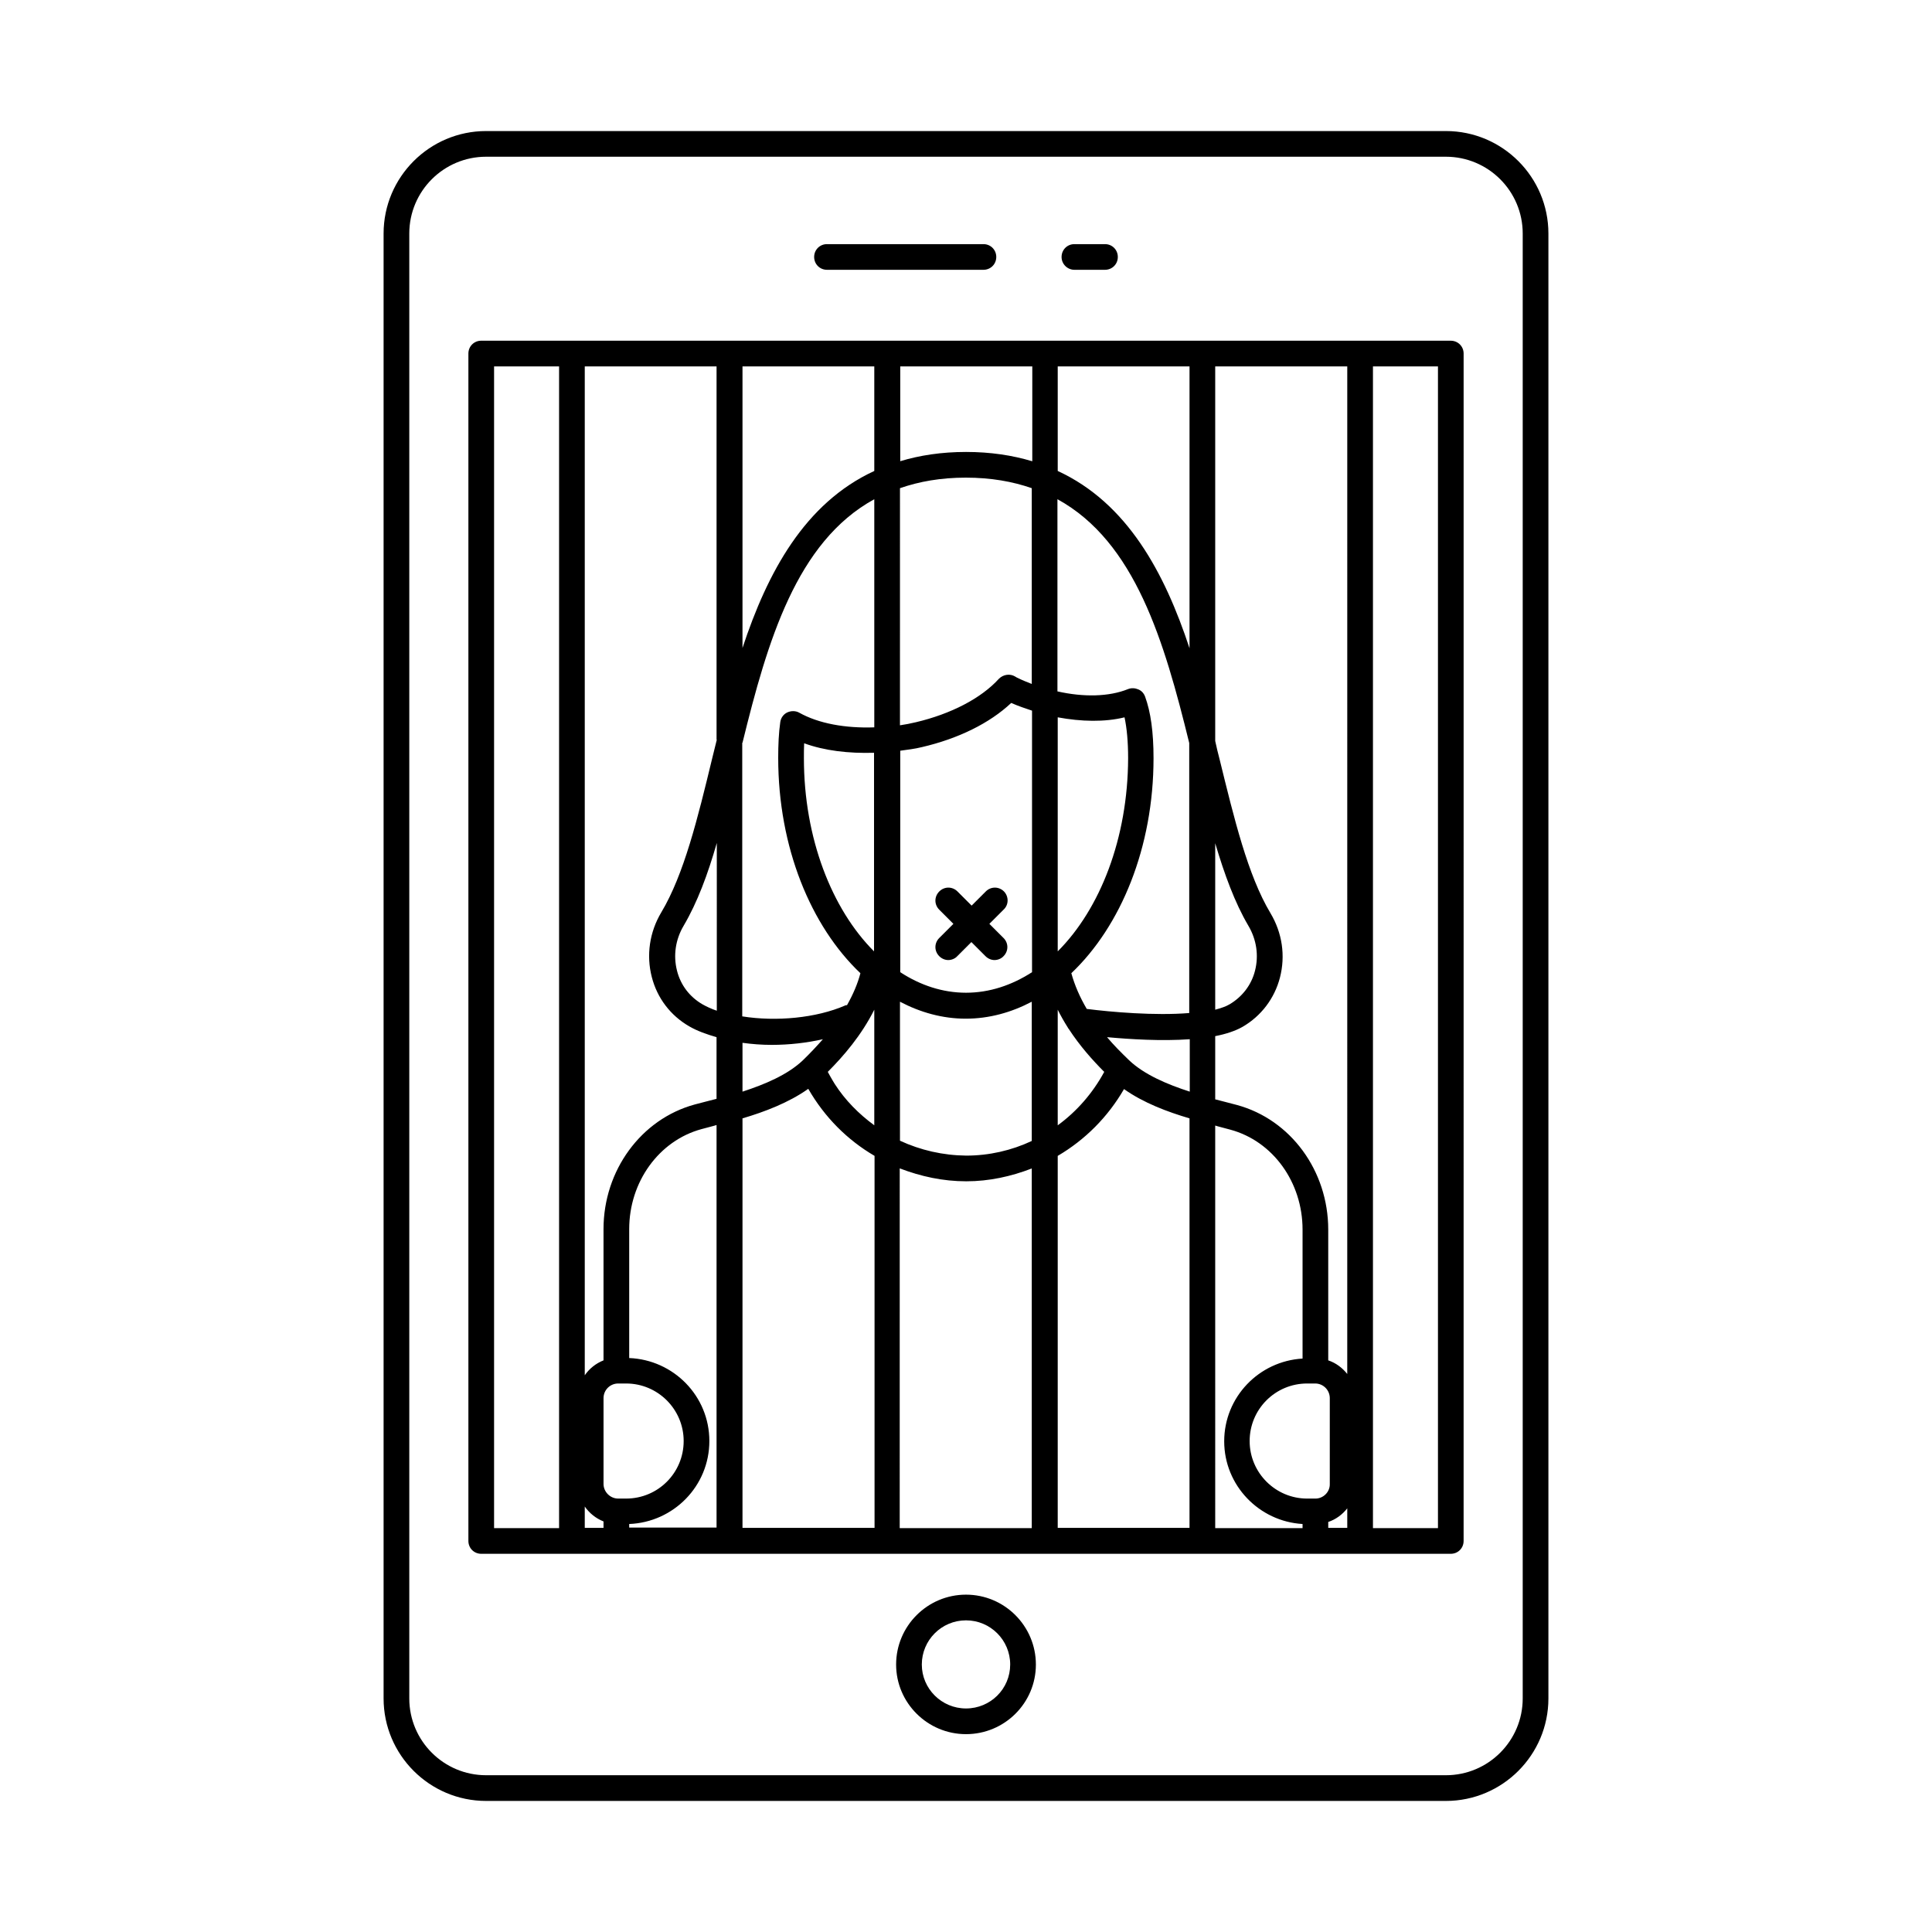
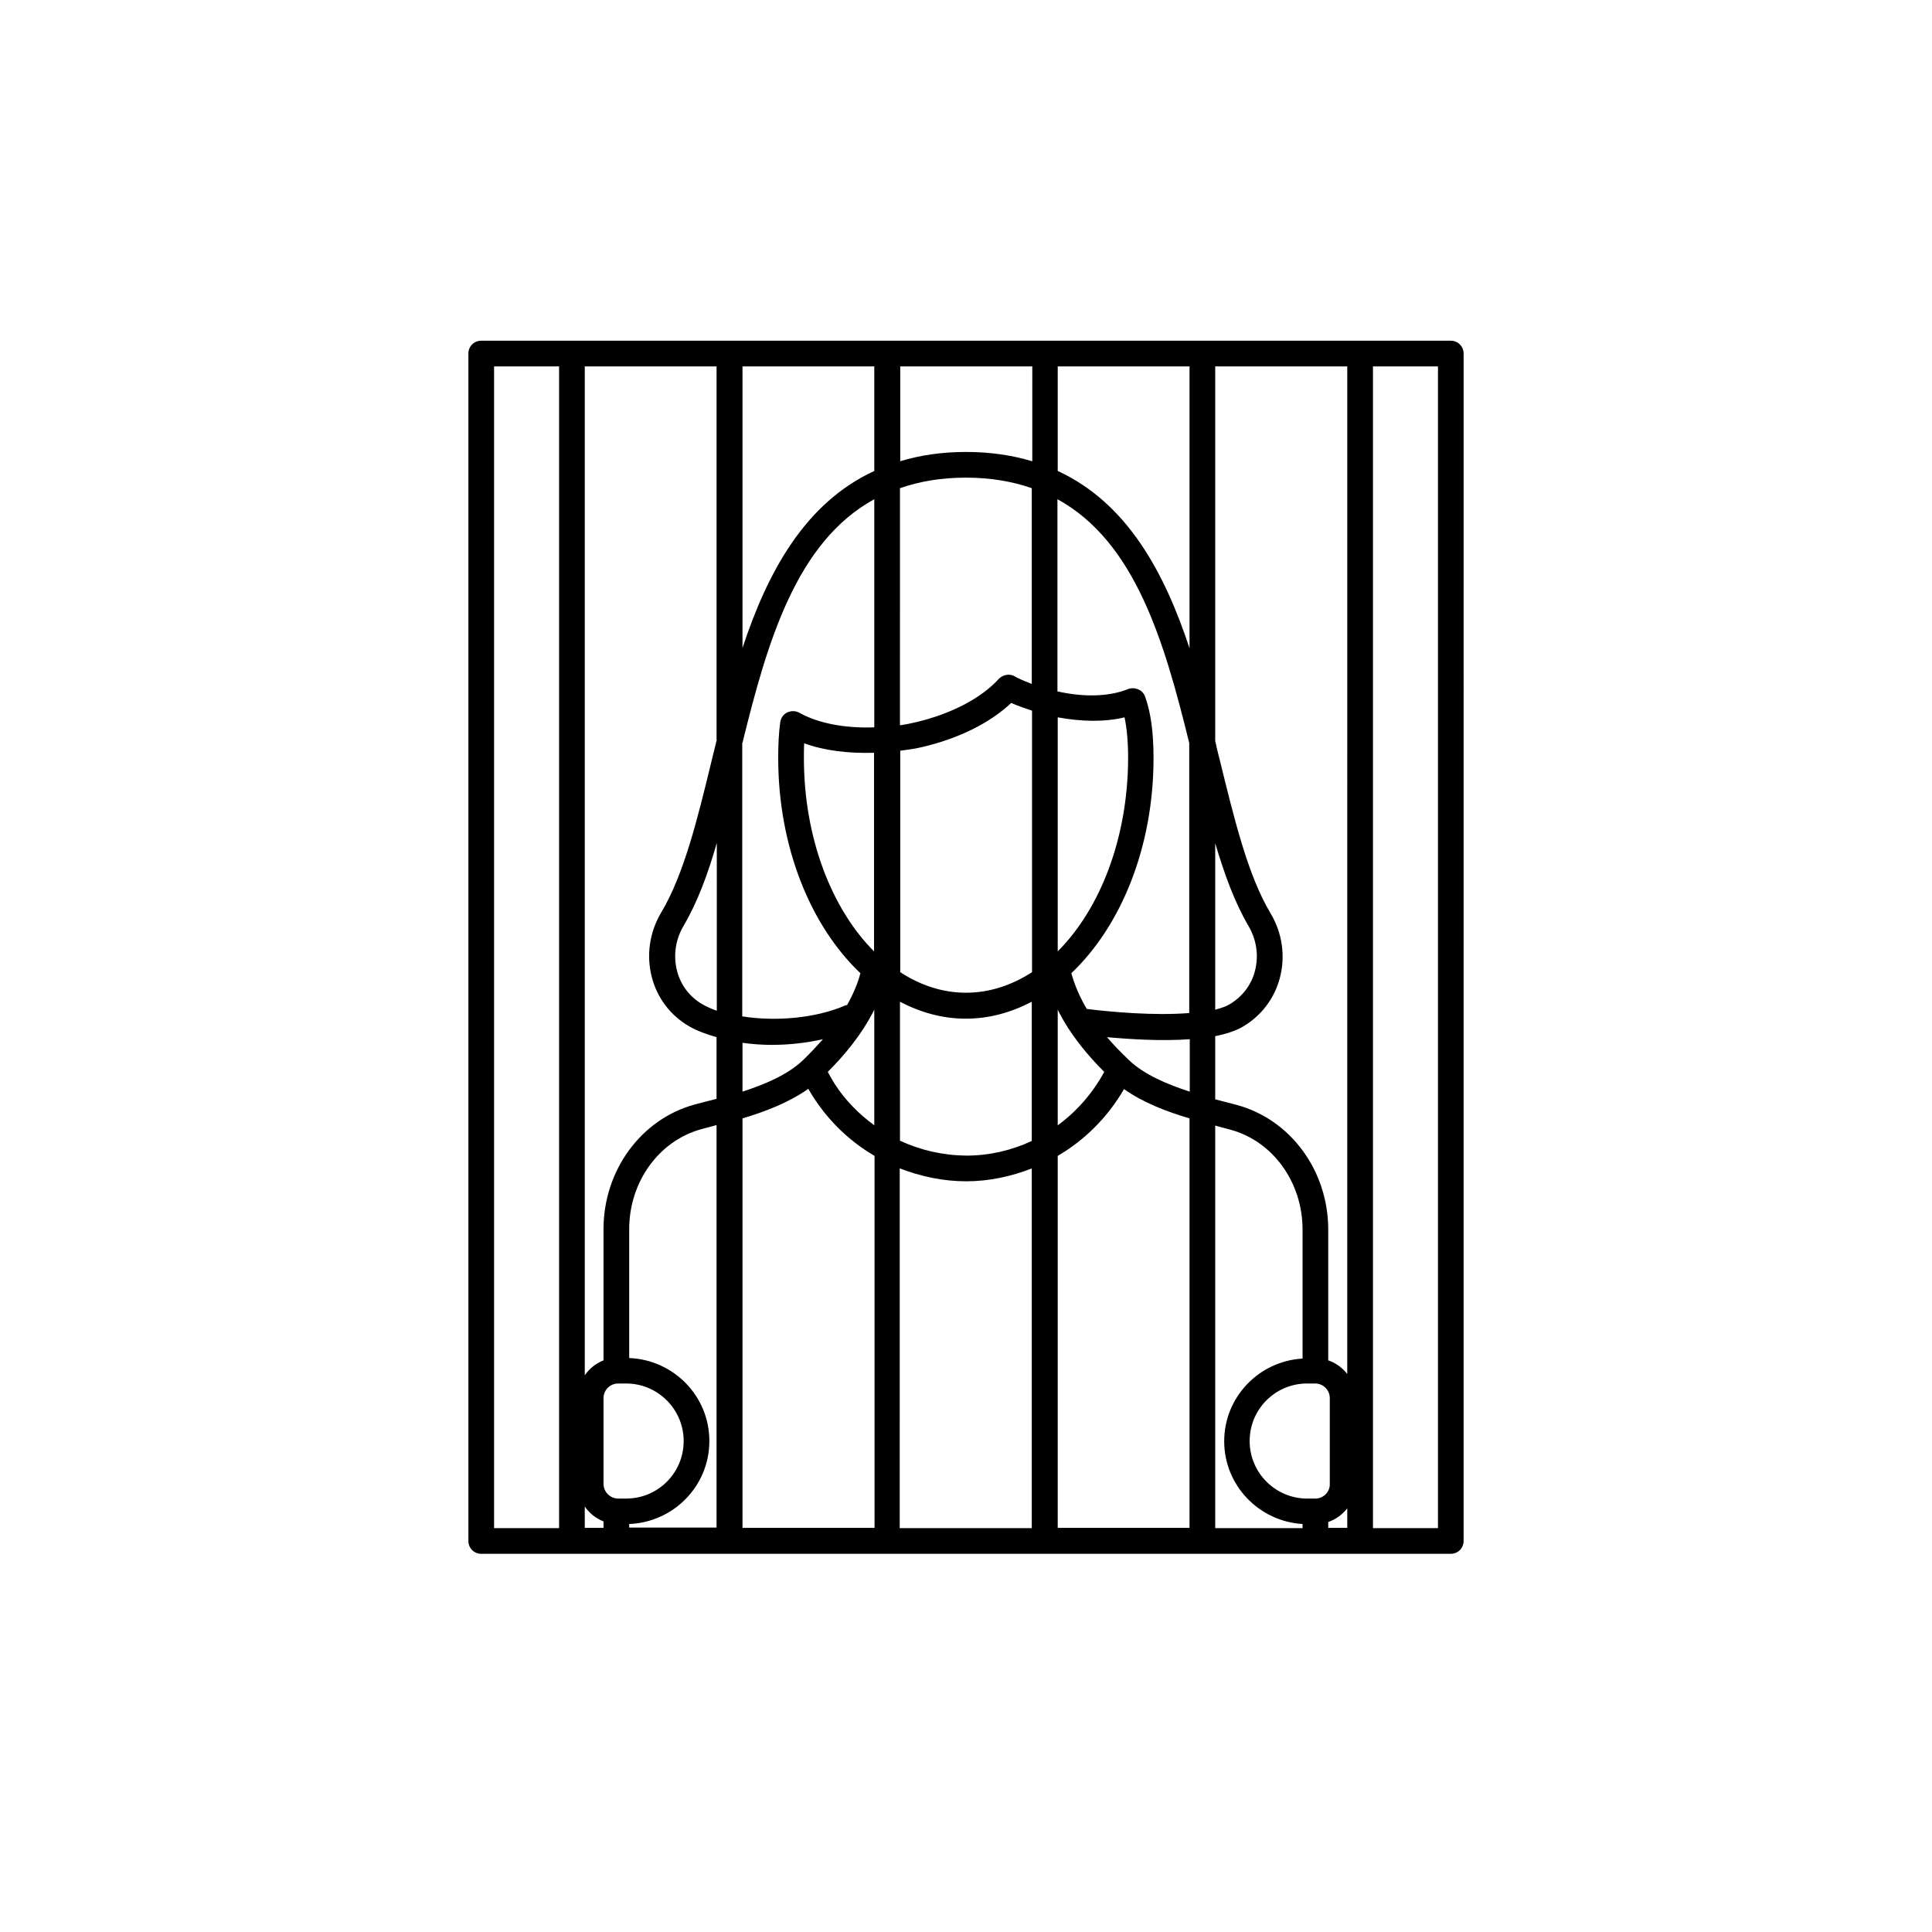
<svg xmlns="http://www.w3.org/2000/svg" fill="#000000" width="800px" height="800px" version="1.1" viewBox="144 144 512 512">
  <g>
-     <path d="m527.18 178.73h-254.36c-14.977 0-27.164 12.188-27.164 27.164v388.21c0 14.977 12.188 27.164 27.164 27.164h254.36c14.977 0 27.164-12.188 27.164-27.164v-388.21c0-14.977-12.184-27.164-27.164-27.164zm20.355 415.37c0 11.234-9.121 20.355-20.355 20.355h-254.36c-11.234 0-20.355-9.121-20.355-20.355v-388.21c0-11.234 9.121-20.355 20.355-20.355h254.36c11.234 0 20.355 9.121 20.355 20.355z" />
    <path d="m528.47 234.29h-256.94c-1.906 0-3.402 1.496-3.402 3.402v314.68c0 1.906 1.496 3.402 3.402 3.402h256.94c1.906 0 3.402-1.496 3.402-3.402l0.004-314.67c0-1.906-1.5-3.406-3.406-3.406zm-194.51 177.56c-1.43-0.477-2.723-1.09-3.812-1.703-3.402-1.973-5.785-5.106-6.738-8.918-1.02-4.016-0.41-8.238 1.77-11.914 3.609-6.129 6.398-13.617 8.781-21.922zm6.809-71.008c6.606-26.891 14.297-53.242 34.926-64.543v60.457c-7.691 0.273-14.773-1.02-19.879-3.879-0.953-0.543-2.18-0.543-3.199-0.066-1.02 0.477-1.703 1.496-1.84 2.586-0.41 2.859-0.543 5.992-0.543 9.465 0 23.691 8.645 44.594 21.785 57.055-0.75 2.859-1.973 5.652-3.539 8.441-0.137 0.066-0.273 0-0.41 0.066-7.762 3.402-18.449 4.356-27.367 2.926v-72.508zm83.539 55.281v-62.023c6.262 1.156 12.461 1.293 17.703 0 0.613 2.859 0.953 6.469 0.953 10.824-0.07 21.242-7.422 39.965-18.656 51.199zm-6.809 5.516c-5.379 3.473-11.301 5.445-17.496 5.445s-12.117-1.973-17.43-5.445v-58.688c1.906-0.273 3.812-0.477 5.719-0.953 9.668-2.246 17.973-6.332 23.691-11.711 1.84 0.816 3.676 1.43 5.516 2.043zm-52.289 29.617c-0.203-0.34-0.41-0.68-0.613-1.02-0.41-0.68-0.816-1.43-1.227-2.18 4.152-4.152 8.918-9.668 12.324-16.477v30.637c-4.082-2.996-7.691-6.606-10.484-10.961zm-8.168-86.332c0-1.363 0-2.656 0.066-3.949 5.379 1.973 11.777 2.723 18.52 2.519v52.629c-11.164-11.164-18.586-29.957-18.586-51.199zm56.711-21.238c-0.066 0-0.68-0.34-0.75-0.41-1.363-0.816-3.133-0.543-4.289 0.613-4.699 5.176-12.73 9.328-21.992 11.508-1.43 0.34-2.793 0.613-4.223 0.816l0.004-62.84c5.106-1.77 10.824-2.793 17.43-2.793 6.672 0 12.391 1.02 17.496 2.793v51.879c-1.223-0.48-2.449-0.957-3.676-1.566zm-65.223 97.219c4.699 0 9.258-0.543 13.547-1.496-1.633 1.84-3.336 3.676-5.309 5.582-4.086 3.879-10.145 6.398-16 8.305v-12.938c2.519 0.344 5.106 0.547 7.762 0.547zm33.973 25.395v-36.832c5.445 2.859 11.301 4.492 17.43 4.492 6.195 0 12.051-1.633 17.496-4.492v36.902c-5.379 2.519-11.301 3.879-17.359 3.879-6.195-0.066-12.117-1.43-17.566-3.949zm41.805-34.719c0.816 1.633 1.703 3.199 2.656 4.699 0.066 0.137 0.137 0.273 0.273 0.41 2.926 4.492 6.332 8.305 9.395 11.371-3.062 5.652-7.285 10.484-12.324 14.16zm18.926 13.41c-2.18-2.109-4.152-4.086-5.856-6.129 5.992 0.543 14.367 1.09 21.922 0.543v13.891c-5.922-1.906-12.051-4.492-16.066-8.305zm-11.234-13.617c-1.84-3.133-3.199-6.262-4.086-9.465 13.141-12.461 21.785-33.359 21.785-56.984 0-6.945-0.75-12.254-2.246-16.34-0.34-0.887-0.953-1.566-1.84-1.906-0.816-0.34-1.77-0.41-2.656-0.066-5.039 2.043-11.777 2.18-18.723 0.613v-50.926c20.629 11.301 28.32 37.719 34.926 64.609v71.555c-9.117 0.75-20.758-0.273-27.16-1.09zm34.043-43.91c2.449 8.238 5.176 15.727 8.781 21.855 2.18 3.676 2.793 7.898 1.77 11.914-0.953 3.812-3.402 6.945-6.738 8.918-1.02 0.613-2.316 1.02-3.812 1.43zm-41.734-98.652v-27.711h34.926v74.688c-6.606-20.016-16.477-38.469-34.926-46.977zm-6.809-2.59c-5.242-1.566-11.031-2.449-17.496-2.449-6.469 0-12.254 0.887-17.43 2.449v-25.121h34.996l-0.004 25.121zm-41.805 2.59c-18.449 8.512-28.32 26.891-34.926 46.91v-74.621h34.926zm-41.734 71.215c-0.41 1.633-0.816 3.336-1.227 4.969-3.812 15.797-7.488 30.773-13.48 40.781-3.133 5.242-4.016 11.371-2.519 17.156 1.43 5.582 4.969 10.211 9.941 13.07 2.109 1.227 4.629 2.109 7.215 2.859v16.34c-0.816 0.203-1.633 0.41-2.383 0.613l-3.402 0.887c-14.23 3.879-24.168 17.496-24.168 33.02v34.789c-2.043 0.816-3.746 2.18-4.969 3.949v-267.36h34.926v98.926zm-24.031 201.11h-2.109c-2.109 0-3.879-1.77-3.879-3.879v-22.738c0-2.18 1.77-3.879 3.879-3.879h2.109c8.375 0 15.25 6.809 15.25 15.25 0 8.438-6.809 15.246-15.25 15.246zm-10.961 2.109c1.227 1.77 2.926 3.133 4.969 3.949v1.703h-4.969zm11.777 4.633c11.777-0.477 21.242-10.078 21.242-21.992 0-11.914-9.465-21.516-21.242-21.992v-34.176c0-12.527 7.898-23.422 19.133-26.484l3.336-0.887c0.203-0.066 0.477-0.137 0.68-0.203v106.68h-23.148zm30.023-107.5c5.785-1.703 12.254-4.152 17.43-7.828 4.356 7.559 10.348 13.547 17.566 17.77v98.582h-34.996zm41.734 13.277c5.516 2.109 11.371 3.402 17.566 3.402 6.059 0 11.914-1.293 17.359-3.402v95.316h-34.996l0.004-95.316zm41.805-3.336c7.215-4.223 13.277-10.281 17.566-17.703 5.176 3.676 11.574 6.059 17.359 7.762v108.52h-34.926zm41.734-8.035c0.203 0.066 0.477 0.137 0.68 0.203l3.336 0.887c11.301 3.062 19.133 13.957 19.133 26.484v34.176c-11.574 0.68-20.766 10.211-20.766 21.922 0 11.711 9.258 21.242 20.766 21.922v1.09h-23.148zm26.551 98.855h-0.066-2.109c-8.375 0-15.25-6.809-15.25-15.25 0-8.441 6.809-15.25 15.25-15.25h2.109c2.18 0 3.879 1.77 3.879 3.879v22.738c0.07 2.113-1.703 3.883-3.812 3.883zm3.406 6.195c2.043-0.68 3.746-1.973 5.039-3.609v5.176h-5.039zm5.035-39.215c-1.293-1.633-2.996-2.926-5.039-3.609v-34.652c0-15.59-9.941-29.141-24.168-33.02l-3.402-0.887c-0.75-0.203-1.566-0.41-2.383-0.613v-16.75c2.793-0.543 5.309-1.363 7.215-2.449 4.969-2.859 8.512-7.559 9.941-13.07 1.496-5.785 0.613-11.848-2.519-17.09-5.992-10.008-9.602-24.984-13.48-40.781-0.41-1.566-0.816-3.199-1.156-4.832v-99.266h34.996zm-226.1-267.02h17.227v307.87h-17.227zm250.14 307.87h-17.227v-307.87h17.227z" />
-     <path d="m400 566.6c-10.211 0-18.52 8.305-18.52 18.52 0 10.145 8.305 18.449 18.52 18.449 10.211 0 18.52-8.238 18.52-18.449-0.004-10.215-8.309-18.52-18.52-18.52zm0 30.16c-6.469 0-11.711-5.242-11.711-11.641 0-6.469 5.242-11.711 11.711-11.711s11.711 5.242 11.711 11.711c-0.004 6.465-5.246 11.641-11.711 11.641z" />
-     <path d="m363.16 215.5h41.461c1.906 0 3.402-1.496 3.402-3.402s-1.496-3.402-3.402-3.402h-41.461c-1.906 0-3.402 1.496-3.402 3.402 0 1.902 1.496 3.402 3.402 3.402z" />
-     <path d="m428.73 215.5h8.102c1.906 0 3.402-1.496 3.402-3.402s-1.496-3.402-3.402-3.402h-8.102c-1.906 0-3.402 1.496-3.402 3.402-0.004 1.902 1.562 3.402 3.402 3.402z" />
-     <path d="m410.07 380.25c-1.363-1.363-3.473-1.363-4.832 0l-3.746 3.746-3.746-3.746c-1.363-1.363-3.473-1.363-4.832 0-1.363 1.363-1.363 3.473 0 4.832l3.746 3.746-3.746 3.746c-1.363 1.363-1.363 3.473 0 4.832 0.68 0.68 1.566 1.02 2.383 1.02 0.816 0 1.77-0.34 2.383-1.02l3.746-3.746 3.746 3.746c0.68 0.68 1.566 1.02 2.383 1.02s1.77-0.34 2.383-1.02c1.363-1.363 1.363-3.473 0-4.832l-3.746-3.746 3.746-3.746c1.426-1.293 1.426-3.469 0.133-4.832z" />
  </g>
</svg>